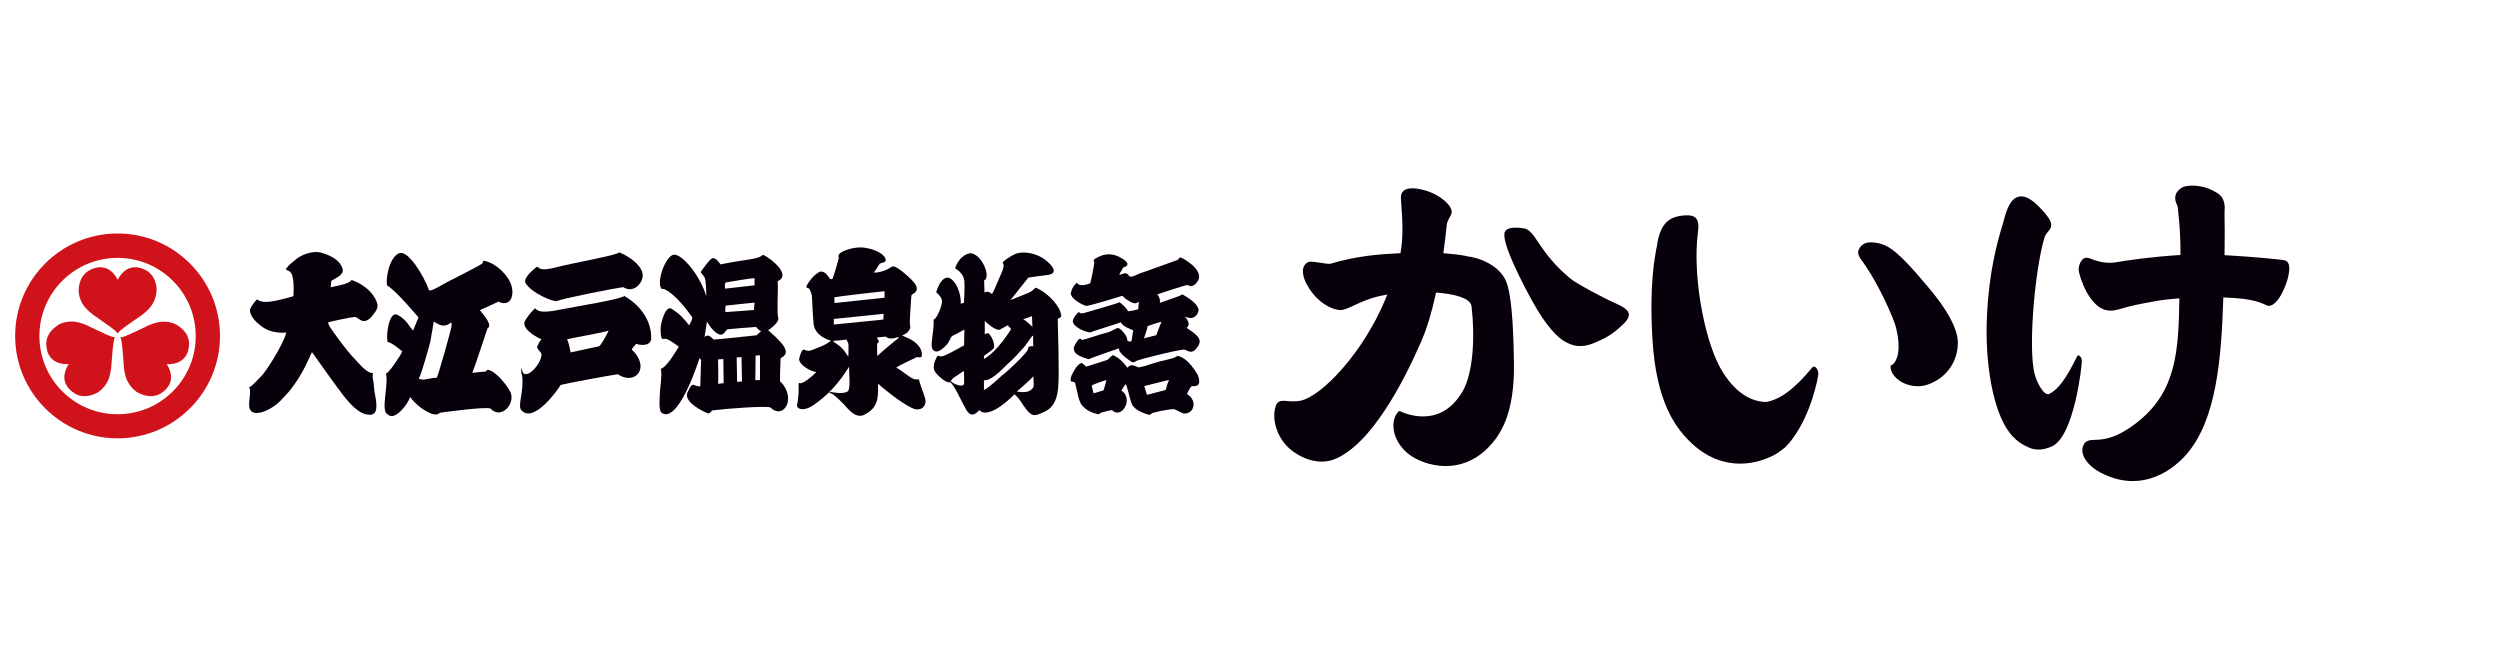
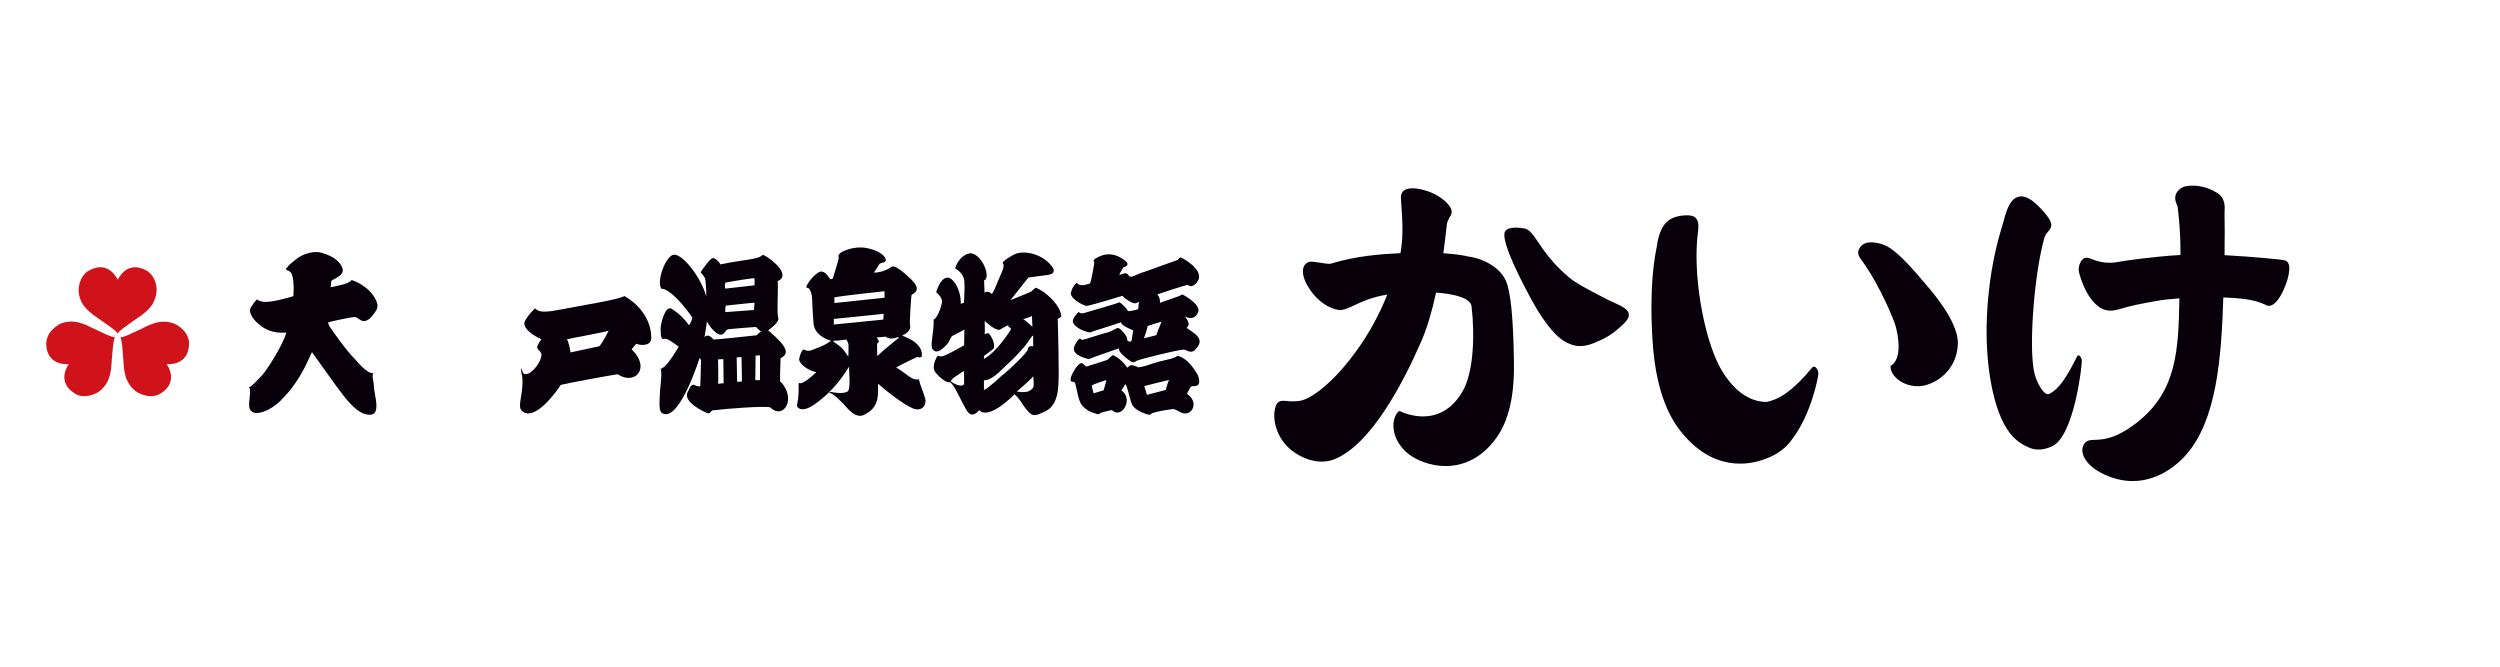
<svg xmlns="http://www.w3.org/2000/svg" id="_レイヤー_2" data-name="レイヤー 2" viewBox="0 0 165 44">
  <defs>
    <style>
      .cls-1 {
        fill: none;
      }

      .cls-1, .cls-2, .cls-3 {
        stroke-width: 0px;
      }

      .cls-2 {
        fill: #d0121b;
      }

      .cls-3 {
        fill: #07000a;
      }
    </style>
  </defs>
  <g id="logo">
    <g>
      <g>
        <path class="cls-3" d="M106.25,19.85c-2.12-1.07-2.49-1.37-2.68-1.53-.84-.71-1.3-1.28-1.65-1.76-.51-.68-.83-1.39-1.3-1.48-.34-.06-1.04-.14-1.27.17-.3.39.48,2.25,1.76,4.59.98,1.78,1.73,2.43,2.08,2.65.56.34,1.13.52,2.04.14.74-.31,1.21-.56,1.94-1.27.88-.85-.16-1.14-.93-1.52Z" />
        <path class="cls-3" d="M96.8,16.9c-.47-.09-1-.15-1.54-.19.08-.59.16-1.22.23-1.88.04-.35.29-.58.32-.79.06-.47-.72-1.08-1.37-1.34-.65-.27-2.05-.59-1.98.4.12,1.58.16,2.56-.03,3.61-1.35.06-2.91.18-4.59.69-.09.04-.47-.02-.72-.06-.4-.06-.65-.1-.78-.04-.15.07-.25.19-.31.34-.09.28-.02.68.2,1.1.78,1.45,1.98,1.77,2.31,1.72.27-.04.53-.16.86-.32.49-.23,1.14-.53,2.16-.7-.05.12-.1.24-.15.37-1.44,3.44-4.15,6.34-5.59,6.64-.4.06-.66.04-.85.02-.24-.02-.63-.1-.77.32-.32.97.16,2.27,1.08,2.96.56.42,1.16.66,1.75.71.35.03.69-.02.99-.13,2.51-.95,4.71-5.32,5.8-7.84.36-.83.68-1.89.96-3.18,1.24.09,2.21.36,2.33.85h0s0,.03.01.04c.24,2.06.11,4.42-.59,5.63-1.51,2.6-3.99,1.37-4.1,1.32-.05-.03-.11-.02-.15.03-.22.23-.34.61-.31,1.03.02.37.18,1.1,1,1.76.47.37,1.39.79,2.44.79.88,0,1.85-.29,2.72-1.13.86-.84,1.85-2.24,1.79-5.72-.04-2.87-.21-4.62-.52-5.35-.44-1.03-1.72-1.56-2.62-1.65Z" />
        <path class="cls-3" d="M150.78,17.18c-.24-.06-2.16-.24-3.96-.34.02-1.17.01-2.11,0-2.55v-.2s0-.06,0-.1c.02-.3.08-.92-.51-1.27-.35-.21-.7-.37-1.27-.45-.19-.03-.81-.05-1.08.14-.57.4-.39.85-.29,1.09.02.05.04.09.05.12,0,.01.21,1.48.19,3.21-1.79.1-3.73.38-4.12.46-.66.13-1.19,0-1.52-.11-.35-.12-.61-.29-.84-.04-.11.11-.31.48-.21.85.17.66.41,1.16.63,1.51.62.95,1.23,1.15,2.02.91s1.26-.33,2.47-.55c.4-.07.93-.13,1.5-.17-.06,3.41-.17,6.12-2.77,8.17-1.43,1.13-2.29,1.15-2.8,1.17-.32.01-.57.02-.73.29-.11.19-.14.42-.07.65.12.43.55.89,1.13,1.2.78.42,1.5.58,2.16.58,1.8,0,3.07-1.22,3.5-1.71,2.07-2.32,2.35-6.51,2.48-10.41.52.02.99.05,1.37.1,1.01.14,1.39.38,1.48.42.65.29,1.33-1.29,1.46-2.02.05-.3.14-.85-.27-.95Z" />
        <path class="cls-3" d="M124.1,16.08c-.4-.09-1.15-.26-1.43.42-.11.27.08.53.3.82.05.07.11.15.16.23.9,1.31,1.87,3.49,2.01,4.08.49,2.04-.25,2.44-.27,2.46l-.09.04v.1c0,.23.13.49.36.71.36.35.89.55,1.45.55.03,0,.05,0,.08,0,.86-.03,2.49-.88,2.55-2.81.03-.95-.75-2.37-2.2-4.01-1.65-1.97-2.34-2.45-2.91-2.58Z" />
        <path class="cls-3" d="M119.62,24.24c-1.24,1.51-2.18,2.13-3.04,2.29-.84-.01-1.89-.42-2.86-1.94-1.14-1.78-1.94-5.87-1.71-8.75.01-.13.03-.26.04-.39.05-.4.1-.78-.1-1.03-.13-.15-.34-.22-.64-.21-1.17.04-1.68.53-1.93,1.84v.07c-.18.87-.53,2.69-.32,6.25.25,4.23,1.55,5.93,2.66,6.95,1.04.95,2.14,1.28,3.13,1.28.7,0,1.35-.17,1.88-.4.17-.06.35-.15.54-.27.02-.01.04-.03.06-.04.18-.12.34-.24.47-.35.23-.22.41-.44.55-.65,1.18-1.59,1.64-3.91,1.66-4.21.02-.27-.23-.6-.37-.44Z" />
        <path class="cls-3" d="M137.1,23.5c-.73,1.47-1.23,2.18-1.83,2.49-.19.1-.39-.09-.6-.41-.21-.34-.38-.75-.45-1.22-.31-1.82.07-6.44.71-8.67.05-.18.15-.29.24-.4.25-.29.37-.53-.15-1.15-.74-.9-1.31-1.27-1.78-1.16-.55.12-.81.86-.99,1.57-.03.11-.07.25-.12.41-.28.94-.85,2.9-.99,5.86-.16,3.28.44,6.39,1.5,7.75.32.41.7.71,1.13.9.43.24.98.3,1.66-.01,1.46-.66,1.99-5.34,1.97-5.67-.01-.23-.23-.44-.31-.28Z" />
      </g>
      <g>
        <g>
-           <path class="cls-2" d="M7.76,15.41c-3.73,0-6.76,3.03-6.76,6.76s3.03,6.76,6.76,6.76,6.76-3.03,6.76-6.76-3.03-6.76-6.76-6.76ZM7.76,27.34c-2.85,0-5.16-2.31-5.16-5.16s2.31-5.16,5.16-5.16,5.16,2.31,5.16,5.16-2.31,5.16-5.16,5.16Z" />
          <path class="cls-2" d="M10.34,19.17c-.01-.44-.14-.77-.31-.99-.17-.23-.37-.33-.37-.33-1.32-.72-1.89.62-1.89.62,0,0-.57-1.34-1.89-.62,0,0-.2.1-.38.33-.16.21-.3.55-.31.99,0,0-.02.4.25.87.15.25.36.46.71.74,0,0,.25.16.54.38.42.3.95.63,1.07.85h0c.13-.22.66-.55,1.07-.85.3-.21.55-.38.55-.38.35-.28.56-.49.7-.74.27-.47.25-.87.25-.87Z" />
          <path class="cls-2" d="M3.85,21.45c-.38.23-.6.51-.7.76-.11.27-.1.49-.1.49.04,1.5,1.48,1.33,1.49,1.33,0,0-.88,1.16.41,1.95,0,0,.19.13.47.16.27.03.62-.02,1.01-.23,0,0,.36-.19.63-.66.14-.25.22-.54.28-.98,0,0,.02-.29.05-.66.05-.52.07-1.14.2-1.35h0c-.25,0-.8-.29-1.27-.51-.34-.15-.6-.29-.6-.29-.41-.16-.7-.24-.99-.24-.55,0-.89.22-.89.22Z" />
          <path class="cls-2" d="M9.1,25.91c.39.21.74.26,1.01.23.28-.03.48-.16.48-.16,1.28-.79.41-1.95.41-1.95,0,0,1.44.17,1.48-1.33,0,0,.02-.22-.1-.49-.1-.25-.32-.52-.7-.76,0,0-.34-.22-.88-.22-.29,0-.58.07-.99.24,0,0-.26.13-.6.29-.47.21-1.02.51-1.27.51h0c.13.22.14.84.19,1.35.03.37.05.67.05.67.06.44.14.73.29.97.27.47.63.66.63.66Z" />
        </g>
        <g>
          <path class="cls-3" d="M16.96,19.76c.31.2.62.31,2.4-.21.03-.21.07-1.4-.2-1.59-.22-.21-.23-.03-.28-.22-.02-.06.07-.05.11-.13.03-.09.39-.37.59-.53.2-.16.94-.6,1.67-.39.72.21,1.2.56,1.35,1.01.16.45-.49.67-.7.81-.07.04-.04.28-.08.45.14-.02.22-.05.37-.08.15-.04.83-.14,1.02-.4.13.04,1.13.39,1.58,1.28.29.53.02.75-.17,1.02-.29.4-.54.43-.69.4-.2-.04-.35-.26-.53-.26-.16,0-1.57.29-1.75.36.05.2.09.24.18.38.09.14,1.03,1.49,1.63,2.08.15.15.76.94,1.17.88-.1.24.04.51.05.89.01.32.16.9.16,1.15,0,.25.07.87-.71.68-.78-.2-1.57-1.39-1.76-1.63-.2-.24-1.58-2.2-1.78-2.47-.16.33-.54,1.27-1.15,2.12-.37.52-.46.59-.9,1.06-.26.28-.98.85-1.67.84-.52-.08-.43-.56-.41-.84.02-.28.11-.72-.03-.86.17-.02.57-.5.82-.74.25-.22,1.4-1.98,1.65-2.87-.97.08-1.51-.3-1.71-.47-.21-.16-.68-.55-.7-1.03.15-.39.48-.7.48-.7Z" />
-           <path class="cls-3" d="M32.41,24.48c-.31-.17-.27.02-.39.05-.13-.02-.69.08-.85.07.1-.18.89-2.59,1-2.92.37-.22-.23-.86-.5-1.21.2-.08,1.13-.52,1.22-.56.98.46,1.19-.79.61-1.58-.54-.79-1.27-1.08-1.53-1.11-.14-.04-.03.07-.17.19-.14.12-1.96,1.04-2.33,1.23-.37.2-1,.6-1.15.52-.35-.96-1.37-2.67-1.98-2.45-.7.3-.91,1.86-.78,2.14.54.28,2.06,2.1,2.06,2.1,0,0-.27.67-.36.87-.2-.22-.5-.81-1.05-1.05-.53-.24-.76,1.38-.62,1.82.16-.08.96.6.96.6-.2.44-.94,1.48-1.08,1.47.2.72-.37,2.47.11,2.68.43.48,1.3-.58,1.49-1.14.55.77,1.38,1.12,1.54,1.14.28.04.31-.02.43-.1.15-.02,2.92-.41,3.33-.28.73.79,1.73-.39,1.28-1.16-.45-.75-.92-1.15-1.24-1.33ZM29.8,21.53c-.03.25-.86,3.2-.97,3.4-.3,0-.77.12-.88.13-.13-.02-.26-.04-.31-.05,0,0,.06-.18.11-.27.05-.08.58-1.86.65-2.19.05-.25.23-1.33.23-1.33.45.31.75.38,1.13.07,0,0,.09.05.04.23Z" />
          <g>
-             <path class="cls-3" d="M35.46,17.6c.2.16.32.29,1.38.01,1.05-.27,3.83-.75,4.02-.95.16.03,1.4.61,1.55,1.4.1.53-.55,1.36-1.28.89-.55.07-4.12.77-4.36.92-.24.08-1.75-.55-2.1-1.22-.13-.4.79-1.06.79-1.06Z" />
            <path class="cls-3" d="M41.22,19.53c-.36.25-2.92.64-4.33.92-1.4.28-1.43-.01-1.58-.1,0,0-.47.43-.7.91-.1.58,1.01,1.08,1.13,1.14-.09.08-.17.21-.27.44-.1.22.29.35.27.6-.06.52-.58,1.11-.88,1.22-.34.13-.41-.13-.42-.37-.06.11-.06.28.02.51.14,1.12-.36,2-.02,2.31.83.81,2.39-1.4,2.56-1.7.31-.1,3.48-.68,3.77-.71,1.15.77,2.2-.43.92-1.64.06-.1.3-.37.3-.37.25.1.9.18.99-.3.04-1.22-.72-2.25-1.77-2.85ZM39.56,22.85c-.3.07-1.9.41-1.9.41,0,0-.14-.77-.24-.87.22-.06,2.6-.48,2.75-.57-.17.37-.47.89-.61,1.02Z" />
          </g>
          <path class="cls-3" d="M51.48,25.2c-.01-.17.01-.82.04-1.56.55-.28.55-.68-.82-1.84.1-.07.74-.52.67-.82-.12-.25,0-1.77-.04-2.42.88-.38-.3-1.42-.97-1.75-.36.34-1.06.28-2.81.64-.09-.17-.38-.49-.55-.4-.17.08-.51.55-.76.91.06.06.21.26.28.38.06.13.11.96.09,1.21-.36-1.28-1.55-2.78-2.13-2.74-.52.03-1.18,1.75-.83,2.25,0,0,.1,0,.18.02.81.34,1.73,1.69,1.86,1.87,0,.15-.09.31-.21.52-.34-.45-.65-.77-1.13-1.08-.48-.31-.77,1.14-.75,1.29.01.16-.03.77.2.69.22-.07.53.18,1,.51-.27.44-.85,1.41-1.2,1.46.07.17.07.47-.04,1.46-.06,1.12-.08,1.46.3,1.53,1.09.21,2.31-3.7,2.31-3.7l.1.13c0,.17-.05,1.53-.05,1.73-.12.04-.29-.03-.37-.07-.15-.06-.25-.03-.44.41-.43.69,1.1,1.37,1.26,1.43.18.07.21-.06.33-.17,1.03-.13,3.48-.31,3.84-.2.86.85,1.76-.57.68-1.7ZM47.92,18.64c.17-.02,1.78-.32,1.88-.27v.46c-.13.02-1.94.22-1.94.22,0,0-.07-.35.05-.41ZM49.8,19.98c0,.07-.04.48-.04.48l-1.89.14s-.01-.4.04-.43c.12-.01,1.81-.2,1.89-.19ZM47.39,25.33c.04-.11,0-1.61,0-1.61l.35-.02.02,1.59-.37.04ZM48.65,25.2l-.03-1.61.32-.02.03,1.61-.32.02ZM50.14,25.09h-.29l.02-1.62.29-.02v1.64ZM49.92,22.13s-2.68.29-2.82.28c-.13-.13-.38-.41-.6-.16l.16-1.03s.42.79.89.87c.29,0,.32-.31.49-.36.21-.03,1.78-.15,1.84-.15s.17.23.36.28c-.17.13-.32.28-.32.28Z" />
          <path class="cls-3" d="M61.05,26.26c-.13-.44-.39-1.02-.39-1.22-.52.05-.59-.21-1.51-.79.28-.17,1.38-.69,1.38-.69,0,0,.2.07.3-.02.12-.68-.62-1.09-.81-1.18-.19-.08-.32-.15-.48-.22.51-.19.59-.55.52-.69-.04-.08.07-1.93.11-2,.66-.33.31-.76-.6-1.52-.19-.14-.55-.43-.71-.33-.53.37-1.04.4-1.19.39.07-.07.39-.59.39-.59,0,0,.13-.05.2-.07.44-.03.17-.73-1.07-.96-.81-.16-1.56.21-1.69.3-.13.09-.21.21-.14.31.01.14-.4,1.41-.4,1.41,0,0-.15.07-.18.02-.08-.1-.28-.5-.61-.49-.39.09-.95.85-.95,1.02,0,.15.2-.15.36.56.03.19.03.92.12,1.91.11.7.81.98,1.15,1.08-.45.33-.67.37-1,.51-.35.14-.48.23-.79.07-.11-.01-.25.26-.32.64.04.4.74.79,1.14.85-.3.29-.86.77-1.07.73-.22-.11.02.35-.21,1.47,0,.19.34.42.96.06,1.46-.94,2.22-2.21,2.48-2.62-.02.29.15,1.64-.15,1.66-.31.16-.89.03-.99.02-.1-.02-.25-.02-.1.07.2.02.7.54.88.72.21.2.81,1.11,1.47.64.94-.49.79-1.4.8-1.99.57.52,1.97,1.6,2.48,1.69.51.08.74-.34.63-.73ZM58.38,19.22v.43s-3.31.35-3.31.35c0,0,.02-.29-.02-.36.12-.08,3.33-.42,3.33-.42ZM56,23.56c-.13-.19-.28-.44-.48-.63-.22-.2-.47-.33-.55-.43.22-.01.75-.06.9-.09.02.08.09.16.12.27.03.11,0,.73,0,.88ZM55.03,21.43v-.38l3.29-.34-.02.38-3.27.33ZM57.9,23.49c0-.38-.03-.75,0-.81.02-.05.12-.12.12-.12l-.15-.29c.19-.01.5-.05.59-.05.21.18.51.14.82.02.03.03.02.07.02.07,0,0-1.05.84-1.4,1.19Z" />
          <path class="cls-3" d="M70.02,20.78c0-.44-.72-1.38-1.64-1.79-.13.03-.23.23-.44.31-.21.08-1.25.51-1.25.51l1.18-1.49s.68-.1,1.03-.14c.35-.04.84-.08.57-.54-.68-.94-1.83-1.07-2.35-.92-.3.09-1.06.58-.93.65.15.2-.07.58-.25,1.01-.19.43-.38.94-.48,1.02-.29-.27-.48-.08-.48-.08l-.03-.81c.47-.17-.1-1.7-.88-1.8-.57.06-.92.62-1.03.99.35.24.58.48.61.89.03.45-.02,1.16-.03,1.39l-.21.07c.03-.92-.52-1.82-.95-1.72-.42.1-.63.84-.66.91,0,0-.04.06.11.16.39.39.24.62.2.82-.05.2-.3.84-.49.86.04.79-.26,1.77-.07,1.97.31.42.79-.17.94-.31.15-.14.26-.51.36-.57.14-.05.8-.42.8-.42l-.02,1.04c-.26.14-1.26.73-1.49.73-.11.01-.22-.04-.22-.04-.09,0-.1.13-.22.36-.16.53-.05.67.26.98.31.3.53.4.64.41.1.02.15-.05.15-.05l-.03.08c.22.04.71,1.2,1.05,1.78.34.58.67.23.86.03.66.69,2.32-1.04,2.32-1.04,0,0,.21.1.62.77.53.73.68.69,1.26.42.21-.1.95-.31,1.02-1.79.07-.76-.04-4.38-.04-4.38.08-.08.24-.05.24-.28ZM63.62,25.37s-.1.1-.22.08c-.13-.01-.46-.1-.64-.29-.05-.02,0-.04,0-.04.08-.03.07-.13.21-.21.19-.11.43-.3.64-.43.02.08.03.85.02.89ZM68.11,20.86l.03.71s-.45-.44-.61-.5c0,0,.5-.16.58-.21ZM64.95,23.48s.61-.42.65-.51c.07-.34-.17-.82-.38-.99,0,0-.07.03-.23.07.02-.13,0-.87,0-.87,0,0,.69.67.99.58.21-.1.28-.17.58-.31l-.02.09s.12.09.17.12v.1s-.89,1.46-1.77,1.93v-.2ZM66.2,24.72c-.17.14-.91.87-1.26,1.02v-.65s.37.16,1.35-.86c.48-.45.76-.71,1.05-1.05.55-.55.74-1.06.85-1.02-.01.11,0,.7,0,.7,0,0-.35-.09-.35.2-.03.2-1.18,1.3-1.63,1.67ZM68.22,25.53c-.14.21-.33.45-1.11.31,0,0,.94-.8,1.09-1.01,0,.28.05.46.01.69Z" />
          <g>
            <path class="cls-3" d="M78.32,21.63c.17-.13.22-.35-.13-.75.41.22.77.11.91-.34.07-.5-.91-1.02-1.01-1.08-.1-.06-.21.06-.21.06l-1.33.47c.04-.18-.04-.43-.17-.56.17-.07,1.76-.58,1.97-.62.15.02.24.2.54-.06.79-.72-.51-1.52-.8-1.68-.28-.17-.27,0-.35.08-.28.09-2.17.79-2.29.82-.34.08-.72.37-.91.27-.24-.4-.47-.09-.67-.11.03-.07.06-.13.27-.48.37-.09.44-.34-.28-.7-.72-.35-1.25-.06-1.52.09-.27.14-.11.26-.11.26-.02.2-.21,1.23-.28,1.4-.21.07-.68.26-.88-.04,0,0-.3.24-.37.6-.19.38.77.91,1.02.93.44-.07,2.37-.67,2.37-.67,0,0,.07.15.48.38.41.23.44.06.61.03-.03.07-.04.34-.06.48-.1.02-.37.12-.67.13-.11-.23-.41-.49-.56-.59-.23.11-1.92.58-2.27.69-.36.11-.34-.03-.44-.04-.16.17-.33.33-.38.6.07.44.92.74,1.15.74.14-.07,1.79-.57,2.03-.67.1.3.74.47.82.55-.07.2-.08.61-.13.69-.04.08-.23.02-.28-.07.07-.22-.45-.79-.6-.79s-.42.24-.76.31c-.34.07-1.59.52-1.64.47-.06-.05-.13-.25-.44.33-.35.62.57.85.91.95.2-.11,1.8-.65,2-.72-.1.31.82.89.82.89.09.07.23.02.32-.06.34-.14,2.57-.7,3.16-.75.41.18.57.27.89-.19.38-.54-.17-.85-.72-1.23ZM76.32,22.12c-.16.04-.82.21-.82.21,0,0,.25-.68.24-.81.1-.03.79-.27.92-.28-.06.14-.31.75-.34.88Z" />
            <path class="cls-3" d="M79.05,24.74c-.63-1.09-1.18-1.23-1.34-1.25-.07.02-.07.12-.68.25-.61.12-1.33.38-1.43.41-.1.03-.45.1-.45.1-.54-.24-.54-.15-.75.02-.09-.17-.5-.65-.94-.83-.06,0-.2.16-.37.31-.18.06-1.32.43-1.41.45-.07-.1-.24-.22-.28-.24-.29.02-.59.63-.68.83-.09.21-.07.4.02.4.04,0,.23-.03.25.22.13.47.2,1.22.53,1.45.3.34.91.48.99.48s.06-.06.12-.09c.05-.02.69-.19.76-.18.4.39.9,0,.97-.54.06-.54-.35-.75-.35-.75,0,0,.18-.3.26-.42.13.05.26.88.43,1.3.16.42.91.66,1.07.7.16.04.21-.03.25-.09.89-.25,1.47-.27,1.47-.27,0,0,.16.07.42.2.31.22.81.04.86-.44.06-.48-.43-.76-.43-.76,0,0,.21-.48.32-.51.11-.03.73.15.39-.76ZM72.84,25.76l-.66.2s-.13-.46-.12-.51c.01-.06.85-.34.96-.37-.02.14-.18.67-.18.67ZM76.93,25.74l-1.23.32-.18-.58s1.58-.4,1.64-.4c-.09.14-.22.65-.22.65Z" />
          </g>
        </g>
      </g>
    </g>
  </g>
  <g id="_枠線" data-name="枠線">
    <rect class="cls-1" width="165" height="44" />
  </g>
</svg>